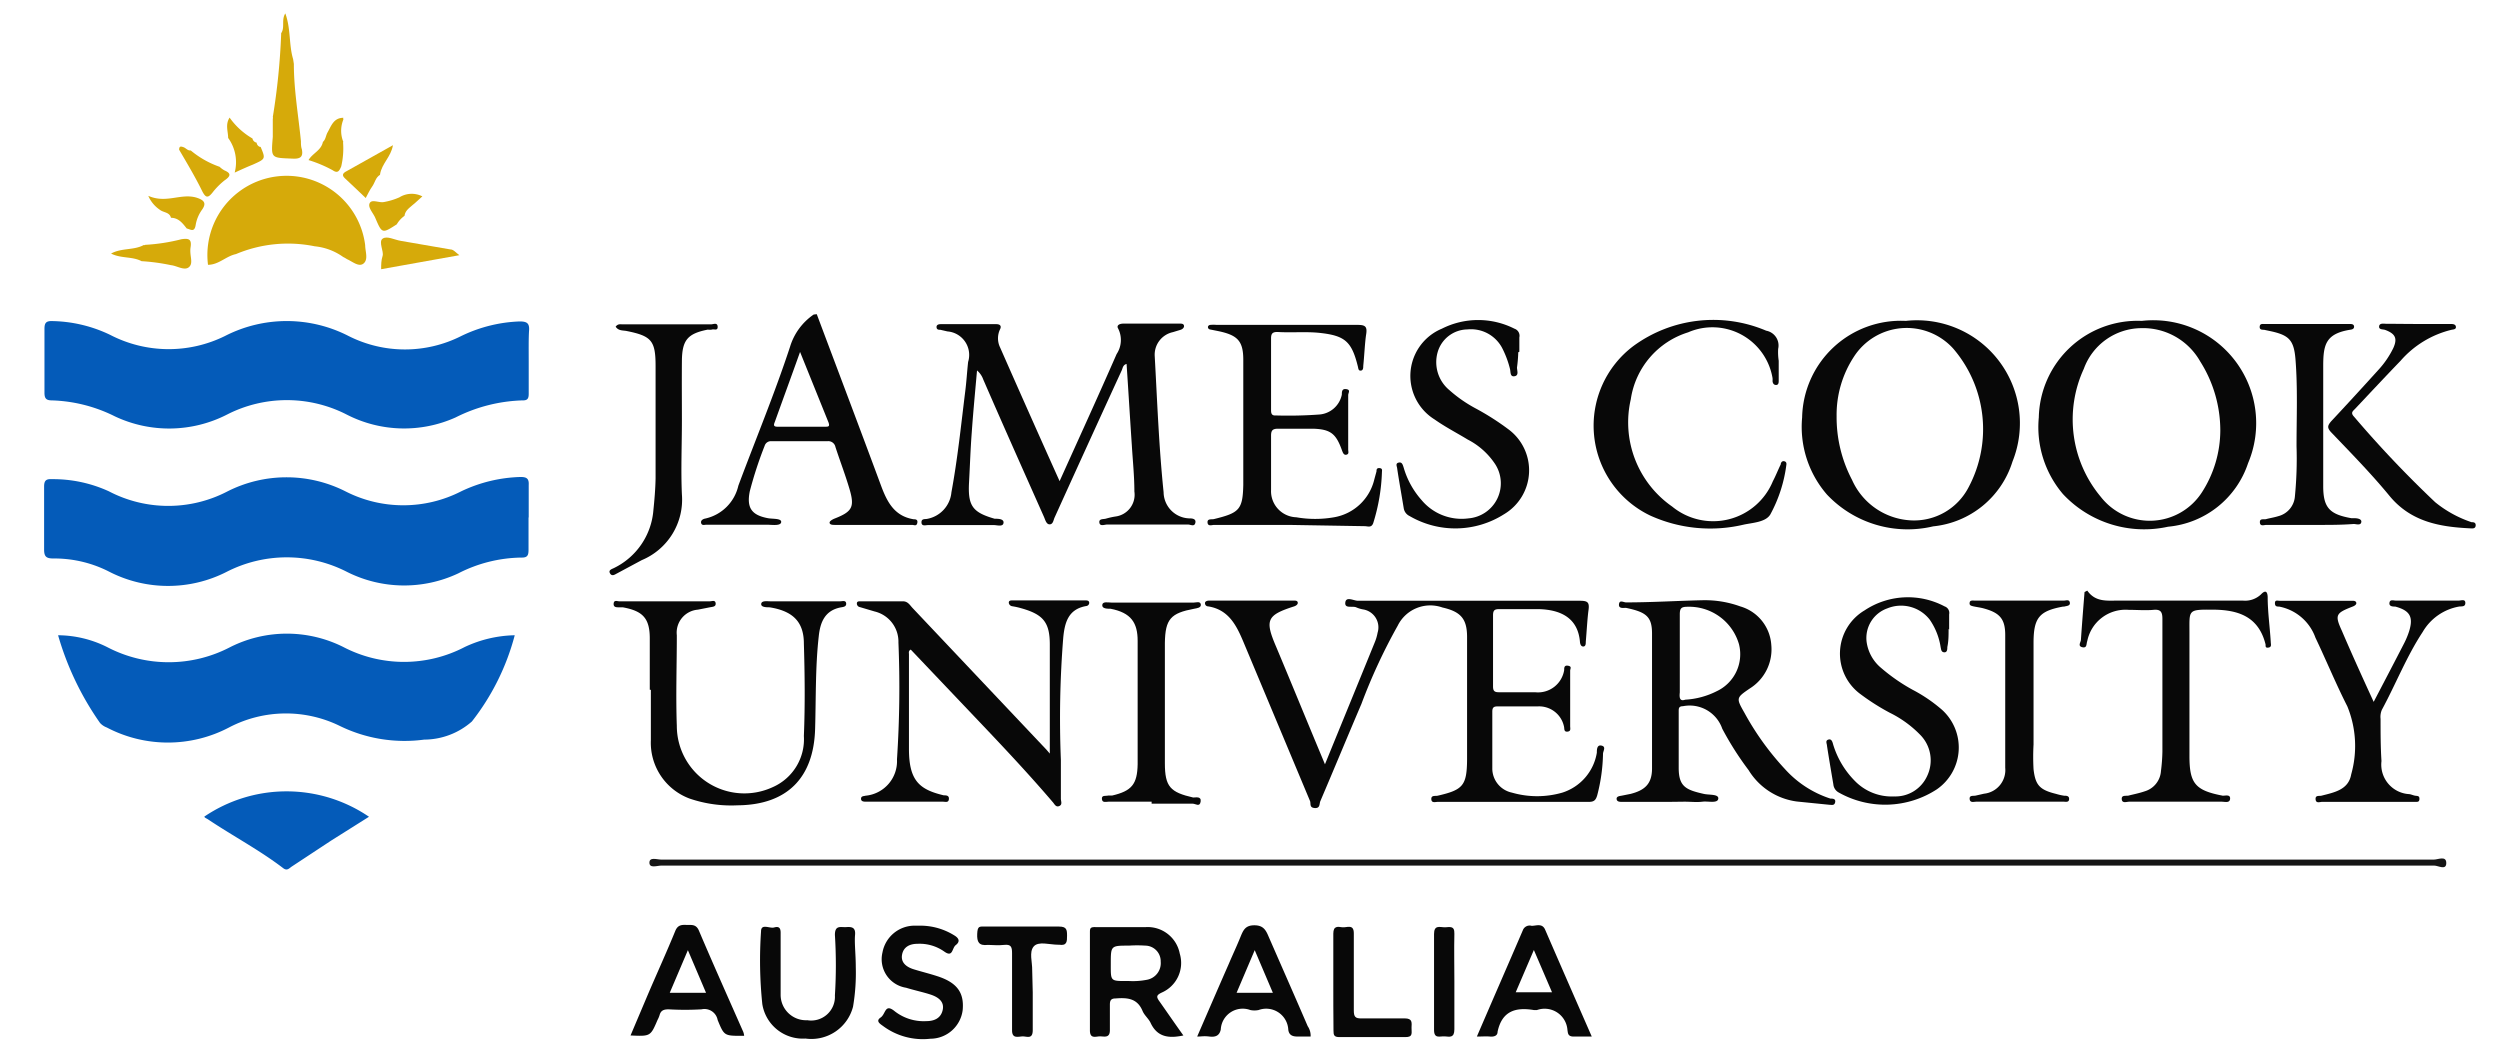
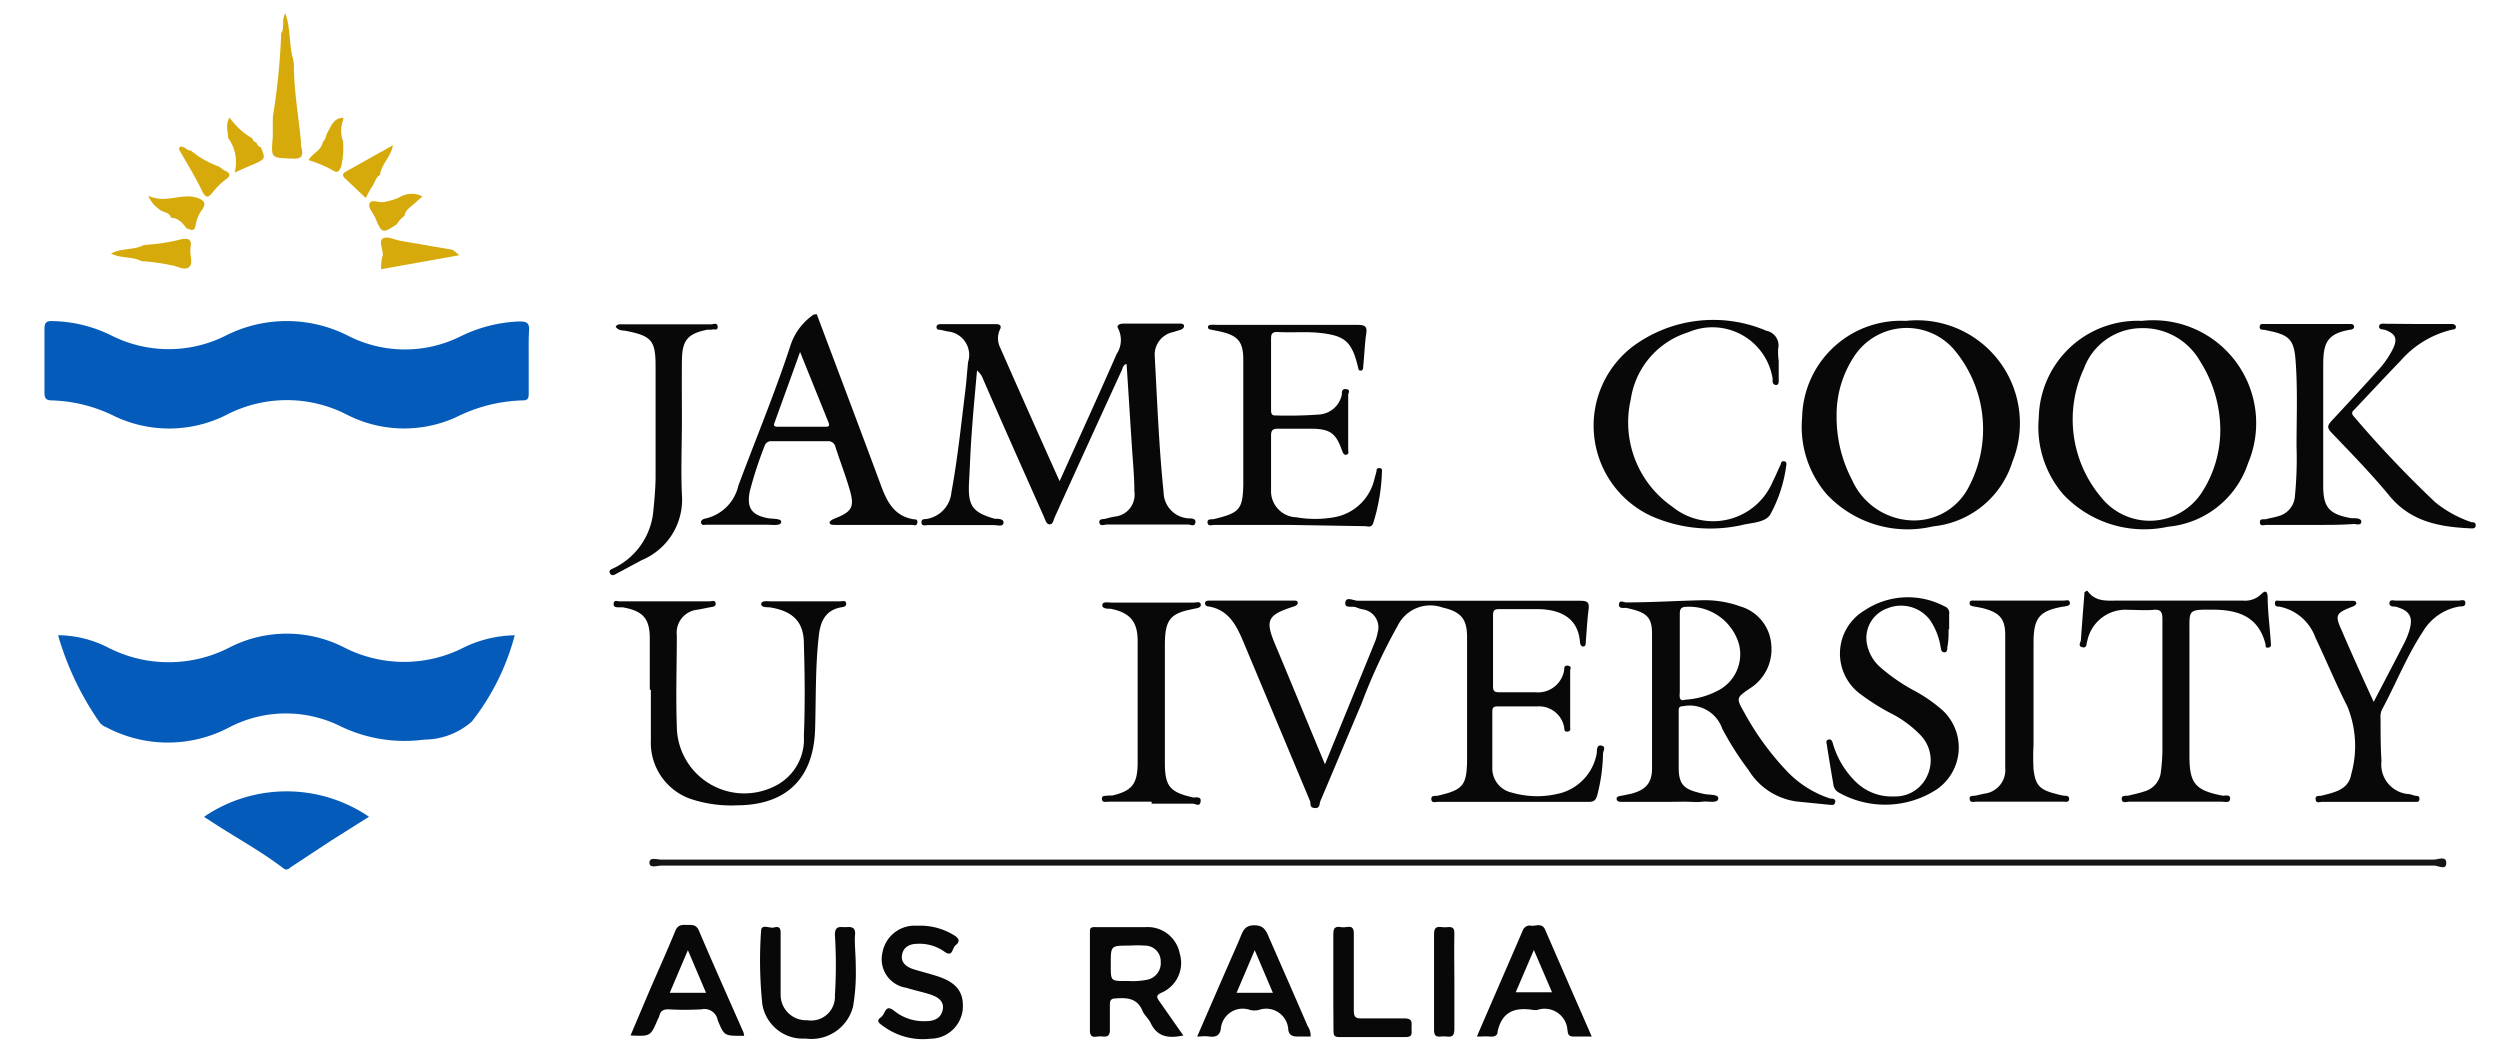
<svg xmlns="http://www.w3.org/2000/svg" id="Layer_1" data-name="Layer 1" viewBox="0 0 137.74 58.57">
  <defs>
    <style>
      .cls-1 {
        fill: #045bb9;
      }

      .cls-2 {
        fill: #080808;
      }

      .cls-3 {
        fill: #151515;
      }

      .cls-4 {
        fill: #d6aa0a;
      }
    </style>
  </defs>
  <g>
    <path class="cls-1" d="M29.13,19.89c0,.6,0,1.2,0,1.81,0,.26-.07.37-.35.36A8.73,8.73,0,0,0,25.1,23a6.92,6.92,0,0,1-6-.16,7.23,7.23,0,0,0-6.59,0,7,7,0,0,1-6.18.1,8.29,8.29,0,0,0-3.47-.88c-.33,0-.41-.12-.41-.43,0-1.17,0-2.34,0-3.51,0-.3.07-.44.41-.43a7.64,7.64,0,0,1,3.21.76,7,7,0,0,0,6.33.06,7.45,7.45,0,0,1,6.8,0,6.88,6.88,0,0,0,6.22,0,8,8,0,0,1,3.21-.8c.39,0,.55.09.52.5S29.13,19.32,29.13,19.89Z" />
-     <path class="cls-1" d="M29.12,28.54c0,.58,0,1.17,0,1.75,0,.31-.06.44-.4.43a7.82,7.82,0,0,0-3.47.87,7,7,0,0,1-6.13-.08,7.27,7.27,0,0,0-6.64,0,7.1,7.1,0,0,1-6.44,0,6.62,6.62,0,0,0-3.1-.74c-.4,0-.51-.11-.51-.5,0-1.15,0-2.3,0-3.46,0-.31.09-.43.42-.41A7.38,7.38,0,0,1,6,27.07a7.06,7.06,0,0,0,6.54,0,7.2,7.2,0,0,1,6.49,0,7,7,0,0,0,6.38,0,8.06,8.06,0,0,1,3.27-.79c.33,0,.47.08.45.44,0,.58,0,1.17,0,1.76Z" />
    <path class="cls-1" d="M28.36,35A13.08,13.08,0,0,1,26,39.75a4,4,0,0,1-2.63,1A8.12,8.12,0,0,1,18.73,40a6.75,6.75,0,0,0-6.11.08,7.24,7.24,0,0,1-6.74,0,.94.94,0,0,1-.37-.25A16.18,16.18,0,0,1,3.2,35a6.11,6.11,0,0,1,2.7.65,7.31,7.31,0,0,0,6.79,0,6.94,6.94,0,0,1,6.23,0,7.23,7.23,0,0,0,6.68,0A6.74,6.74,0,0,1,28.36,35Z" />
    <path class="cls-2" d="M73,42.11c.95-2.33,1.85-4.52,2.74-6.71a2.57,2.57,0,0,0,.16-.54,1,1,0,0,0-.78-1.28,1.66,1.66,0,0,1-.38-.11c-.21-.11-.66.09-.62-.27s.46-.1.7-.1c4.08,0,8.16,0,12.23,0,.43,0,.53.09.47.52s-.1,1.16-.15,1.74c0,.1,0,.25-.13.26s-.18-.13-.19-.24c-.1-1.29-1-1.79-2.29-1.82-.72,0-1.44,0-2.16,0-.27,0-.34.08-.34.35,0,1.3,0,2.61,0,3.91,0,.25.08.32.32.32.68,0,1.36,0,2,0a1.46,1.46,0,0,0,1.6-1.22c0-.13,0-.28.22-.24s.11.17.11.27q0,1.53,0,3.06c0,.12.06.28-.15.3s-.16-.17-.19-.28a1.4,1.4,0,0,0-1.45-1.11c-.73,0-1.47,0-2.21,0-.21,0-.29.06-.29.29,0,1,0,2.07,0,3.11a1.36,1.36,0,0,0,1.08,1.35,5,5,0,0,0,2.78,0,2.78,2.78,0,0,0,1.9-2.2c0-.16,0-.45.26-.39s.09.29.08.44A9.68,9.68,0,0,1,88,43.82c-.08.27-.18.36-.46.36H79.22c-.14,0-.35.08-.36-.15s.22-.16.35-.19c1.39-.32,1.61-.55,1.62-2,0-2.24,0-4.49,0-6.74,0-1-.34-1.4-1.36-1.63a2,2,0,0,0-2.46,1,31,31,0,0,0-2,4.31c-.76,1.78-1.5,3.57-2.26,5.35-.07.15,0,.41-.31.39s-.21-.24-.26-.38l-3.68-8.79c-.38-.9-.81-1.76-1.93-1.94-.1,0-.18-.07-.18-.18s.14-.14.24-.14h4.65c.09,0,.2,0,.22.1s-.08.18-.2.22c-1.5.48-1.62.75-1,2.2.81,1.93,1.6,3.86,2.4,5.78Z" />
    <path class="cls-2" d="M58.38,26.51c1.09-2.42,2.13-4.69,3.14-7a1.4,1.4,0,0,0,.09-1.4c-.12-.19.08-.28.28-.28H65c.1,0,.2,0,.23.1s-.06.2-.18.24l-.43.13a1.27,1.27,0,0,0-1,1.31c.14,2.51.23,5,.49,7.51a1.46,1.46,0,0,0,1.39,1.44c.14,0,.41,0,.36.24s-.26.1-.4.1H61c-.15,0-.4.12-.43-.11s.24-.17.38-.22a4.31,4.31,0,0,1,.49-.11,1.21,1.21,0,0,0,1.06-1.38c0-.85-.09-1.7-.14-2.54-.1-1.49-.19-3-.29-4.49-.2.06-.21.22-.26.34q-1.86,4.05-3.7,8.11c-.07.14-.08.38-.27.39s-.25-.25-.32-.41c-1.12-2.52-2.23-5-3.35-7.58a1.15,1.15,0,0,0-.34-.49c-.1,1.14-.21,2.27-.29,3.41-.07.92-.1,1.84-.15,2.76-.07,1.29.19,1.65,1.41,2,.18,0,.52,0,.49.23s-.35.12-.53.12c-1.21,0-2.42,0-3.63,0-.13,0-.35.08-.36-.14s.18-.18.3-.2a1.64,1.64,0,0,0,1.35-1.47c.34-1.84.53-3.7.76-5.55.07-.54.1-1.09.16-1.63a1.3,1.3,0,0,0-1.14-1.68l-.39-.09c-.09,0-.2,0-.21-.14s.12-.17.23-.17h3.06c.21,0,.3.1.21.28a1.15,1.15,0,0,0,0,1C56.17,21.57,57.25,24,58.38,26.51Z" />
    <path class="cls-3" d="M85.3,47.69H36.44c-.23,0-.66.17-.66-.16s.42-.17.65-.17H134.1c.23,0,.68-.23.68.19s-.44.14-.67.14Z" />
    <path class="cls-2" d="M99.29,23A5.44,5.44,0,0,1,105,17.68a5.67,5.67,0,0,1,5.88,7.75A5.11,5.11,0,0,1,106.51,29a6.11,6.11,0,0,1-5.85-1.75A5.69,5.69,0,0,1,99.29,23Zm1.9-.09a7.42,7.42,0,0,0,.85,3.53,3.76,3.76,0,0,0,3.23,2.23,3.38,3.38,0,0,0,3.2-1.84,6.81,6.81,0,0,0-.86-7.63,3.46,3.46,0,0,0-5.47.46A5.83,5.83,0,0,0,101.19,22.93Z" />
    <path class="cls-2" d="M112.33,23A5.44,5.44,0,0,1,118,17.68a5.67,5.67,0,0,1,5.86,7.84,5.14,5.14,0,0,1-4.41,3.5,6.12,6.12,0,0,1-5.79-1.8A5.69,5.69,0,0,1,112.33,23Zm10,.71a7.11,7.11,0,0,0-1.11-3.8,3.62,3.62,0,0,0-3.28-1.83,3.4,3.4,0,0,0-3.13,2.24,6.65,6.65,0,0,0,.94,7.06,3.42,3.42,0,0,0,5.57-.26A6.33,6.33,0,0,0,122.33,23.74Z" />
    <path class="cls-2" d="M91.93,44.18H89.38c-.13,0-.29,0-.31-.15s.15-.17.27-.19l.5-.1c.79-.2,1.17-.56,1.18-1.37q0-3.73,0-7.47c0-.94-.34-1.18-1.44-1.41-.13,0-.41.06-.38-.2s.25-.1.39-.1c1.41,0,2.83-.09,4.24-.12a5.7,5.7,0,0,1,2.05.34,2.37,2.37,0,0,1,1.71,2.11,2.54,2.54,0,0,1-1.18,2.41c-.76.52-.76.53-.3,1.34a15.27,15.27,0,0,0,2.24,3.11A5.76,5.76,0,0,0,100.85,44c.12,0,.3,0,.26.2s-.2.14-.32.14L99,44.16a3.68,3.68,0,0,1-2.66-1.73,16.91,16.91,0,0,1-1.45-2.28,1.9,1.9,0,0,0-2.17-1.24c-.24,0-.23.14-.23.29,0,1,0,2.08,0,3.11s.4,1.21,1.38,1.43c.29.07.84,0,.8.27s-.56.12-.87.16-.64,0-1,0Zm.92-5.63a4.39,4.39,0,0,0,1.74-.47,2.25,2.25,0,0,0,1.22-2.59A2.86,2.86,0,0,0,93,33.43c-.35,0-.45.06-.45.42,0,1.43,0,2.86,0,4.3C92.52,38.43,92.54,38.66,92.85,38.55Z" />
-     <path class="cls-2" d="M50.18,35.79c-.14.07-.1.18-.1.26,0,1.74,0,3.47,0,5.21s.56,2.24,1.92,2.56c.13,0,.3,0,.28.21s-.2.14-.32.14H47.73c-.12,0-.29,0-.29-.16s.15-.14.25-.17a1.91,1.91,0,0,0,1.73-2,60.13,60.13,0,0,0,.08-6.44,1.71,1.71,0,0,0-1.31-1.71l-.81-.24a.2.2,0,0,1-.17-.2c0-.13.12-.12.21-.12h2.33c.27,0,.38.21.53.37l7.38,7.81.18.21V36.7c0-.4,0-.8,0-1.19,0-1.23-.37-1.66-1.58-2a4,4,0,0,0-.5-.11.22.22,0,0,1-.18-.19c0-.13.11-.13.21-.13h4c.09,0,.2,0,.22.11a.18.18,0,0,1-.16.2c-1,.17-1.19.92-1.27,1.75a55.83,55.83,0,0,0-.13,6.72c0,.72,0,1.43,0,2.15,0,.13.1.32-.09.4s-.26-.11-.36-.22c-1.22-1.43-2.51-2.81-3.81-4.18Z" />
    <path class="cls-2" d="M71,28.92H66.9c-.13,0-.35.1-.37-.13s.23-.16.35-.19c1.39-.34,1.59-.51,1.62-1.88,0-2.3,0-4.6,0-6.9,0-1.06-.34-1.36-1.39-1.58l-.45-.09a.13.13,0,0,1-.1-.17.15.15,0,0,1,.13-.08,1.9,1.9,0,0,1,.34,0c2.58,0,5.17,0,7.76,0,.42,0,.55.08.48.52s-.1,1.16-.16,1.74c0,.1,0,.25-.14.26s-.13-.14-.16-.24c-.34-1.37-.71-1.69-2.11-1.84-.77-.08-1.55,0-2.32-.05-.28,0-.35.1-.35.36,0,1.3,0,2.6,0,3.91,0,.17,0,.35.26.33a23.43,23.43,0,0,0,2.37-.05,1.37,1.37,0,0,0,1.27-1.1c0-.15,0-.34.25-.3s.1.21.1.33v3c0,.1.06.24-.09.28s-.2-.1-.25-.23c-.33-.93-.63-1.17-1.6-1.2-.64,0-1.28,0-1.92,0-.3,0-.39.09-.39.38,0,1,0,2,0,3a1.44,1.44,0,0,0,1.39,1.5,6.05,6.05,0,0,0,2.08,0,2.76,2.76,0,0,0,2.22-2.09l.12-.44c0-.08,0-.19.16-.18s.15.1.14.2a10.49,10.49,0,0,1-.48,2.83c-.1.28-.31.17-.47.17Z" />
    <path class="cls-2" d="M35.8,38c0-.95,0-1.89,0-2.83,0-1.11-.39-1.51-1.49-1.71l-.22,0c-.13,0-.3,0-.28-.21s.2-.12.31-.12h3.8c.4,0,.79,0,1.19,0,.11,0,.3-.09.32.11s-.18.19-.32.22l-.66.13A1.27,1.27,0,0,0,37.29,35c0,1.66-.06,3.32,0,5a3.72,3.72,0,0,0,5.28,3.37,2.88,2.88,0,0,0,1.72-2.82c.07-1.7.05-3.4,0-5.09,0-1.22-.63-1.8-1.89-2-.17,0-.48,0-.46-.19s.33-.14.5-.14c1.29,0,2.57,0,3.85,0,.12,0,.31-.07.33.11s-.14.2-.27.22c-.9.16-1.16.82-1.24,1.6-.19,1.68-.15,3.38-.2,5.08-.07,2.72-1.55,4.21-4.28,4.23A7.11,7.11,0,0,1,38,44a3.28,3.28,0,0,1-2.14-3.22c0-.92,0-1.85,0-2.77Z" />
    <path class="cls-2" d="M45,17.31c1.19,3.17,2.38,6.31,3.55,9.47.33.88.73,1.66,1.79,1.83.09,0,.24,0,.2.2s-.18.11-.28.11H46c-.11,0-.26,0-.29-.1s.14-.19.25-.24c1-.39,1.14-.64.84-1.65-.23-.78-.52-1.53-.77-2.3a.4.4,0,0,0-.45-.32q-1.53,0-3.06,0a.36.36,0,0,0-.39.25,21.64,21.64,0,0,0-.82,2.51c-.18.9.09,1.31,1,1.48.26.05.76,0,.73.22s-.51.14-.78.14c-1.11,0-2.23,0-3.34,0-.1,0-.25.06-.29-.09s.11-.23.23-.25a2.4,2.4,0,0,0,1.82-1.81c.95-2.55,2-5.07,2.85-7.66a3.32,3.32,0,0,1,1.3-1.77Zm-.92,2.08c-.48,1.35-.93,2.57-1.37,3.8-.06.17-.16.33.15.32h2.61c.16,0,.26,0,.18-.23Z" />
    <path class="cls-2" d="M98,19.88c0,.36,0,.72,0,1.08,0,.1,0,.24-.13.25s-.2-.08-.21-.22a.88.88,0,0,0,0-.16,3.36,3.36,0,0,0-4.65-2.52A4.56,4.56,0,0,0,89.85,22a5.65,5.65,0,0,0,2.28,5.91,3.56,3.56,0,0,0,5.55-1.4c.16-.3.28-.62.43-.92,0-.08.06-.2.18-.18s.15.1.13.21a7.76,7.76,0,0,1-.88,2.72c-.26.44-1,.46-1.49.57a8,8,0,0,1-5.14-.51A5.49,5.49,0,0,1,90,19.06a7.45,7.45,0,0,1,7.31-.84.83.83,0,0,1,.66,1A3.21,3.21,0,0,0,98,19.88Z" />
-     <path class="cls-4" d="M18.91,14.16a3.25,3.25,0,0,0-1.57-.59A7.38,7.38,0,0,0,13,14c-.54.11-.95.59-1.54.59a4.36,4.36,0,1,1,8.66-1.08c0,.33.18.77-.08,1s-.62-.1-.92-.23A1.74,1.74,0,0,0,18.91,14.16Z" />
    <path class="cls-2" d="M107.36,34.65c0,.34,0,.68-.07,1,0,.11,0,.3-.17.29s-.17-.16-.2-.29a3.61,3.61,0,0,0-.6-1.51,2,2,0,0,0-2.34-.62,1.73,1.73,0,0,0-1.14,1.82,2.26,2.26,0,0,0,.79,1.45A10.08,10.08,0,0,0,105.37,38,8.4,8.4,0,0,1,107,39.11a2.8,2.8,0,0,1-.29,4.38,5.21,5.21,0,0,1-5.41.17.57.57,0,0,1-.29-.45c-.12-.7-.24-1.41-.35-2.12,0-.11-.11-.28.07-.34s.23.12.27.27A4.83,4.83,0,0,0,102.17,43a2.83,2.83,0,0,0,2.19.88,1.92,1.92,0,0,0,1.82-1.13,2,2,0,0,0-.38-2.26,6.08,6.08,0,0,0-1.68-1.22,12.3,12.3,0,0,1-1.58-1,2.77,2.77,0,0,1,.19-4.64,4.31,4.31,0,0,1,4.41-.22.38.38,0,0,1,.25.44c0,.28,0,.56,0,.84Z" />
-     <path class="cls-2" d="M83.65,19.41a7.71,7.71,0,0,1-.07.84c0,.17.12.44-.14.48s-.2-.26-.25-.42a5.24,5.24,0,0,0-.44-1.16,1.94,1.94,0,0,0-1.9-1,1.73,1.73,0,0,0-1.64,1.25,2,2,0,0,0,.64,2.09,7.49,7.49,0,0,0,1.43,1,14.2,14.2,0,0,1,1.81,1.15,2.81,2.81,0,0,1-.22,4.69,5,5,0,0,1-5.21.1.57.57,0,0,1-.32-.43c-.12-.73-.25-1.45-.36-2.18,0-.1-.12-.28.07-.33s.23.1.28.25a4.63,4.63,0,0,0,1,1.82,2.87,2.87,0,0,0,2.58,1,1.94,1.94,0,0,0,1.46-3,4,4,0,0,0-1.5-1.34c-.61-.37-1.25-.7-1.83-1.11a2.82,2.82,0,0,1,.4-5,4.43,4.43,0,0,1,4,0,.41.41,0,0,1,.27.48c0,.26,0,.53,0,.79Z" />
    <path class="cls-2" d="M130.78,38.67c.6-1.15,1.15-2.2,1.69-3.25a4.39,4.39,0,0,0,.26-.63c.25-.8.05-1.15-.76-1.37-.13,0-.35,0-.32-.21s.24-.11.37-.12c1.15,0,2.3,0,3.45,0,.13,0,.36-.1.36.13s-.21.18-.35.2a2.9,2.9,0,0,0-2,1.4c-.89,1.35-1.48,2.87-2.25,4.29a1,1,0,0,0-.07.5c0,.77,0,1.54.05,2.32a1.63,1.63,0,0,0,1.48,1.82c.13,0,.25.07.38.09s.24,0,.23.19-.15.14-.26.15h-5.1c-.13,0-.34.1-.36-.14s.19-.17.32-.2c.7-.18,1.49-.32,1.64-1.17a5.76,5.76,0,0,0-.21-3.75c-.63-1.24-1.16-2.53-1.76-3.79a2.65,2.65,0,0,0-2-1.71c-.12,0-.23,0-.23-.19s.15-.13.25-.13h4c.08,0,.2,0,.23.1s-.09.18-.2.22c-.92.36-1,.45-.59,1.34C129.56,36,130.16,37.32,130.78,38.67Z" />
    <path class="cls-2" d="M115,32.54c.45.64,1.08.55,1.71.55,2.28,0,4.57,0,6.86,0a1.27,1.27,0,0,0,1-.34c.19-.2.35-.24.37.13,0,.83.12,1.66.17,2.49,0,.12.07.28-.13.31s-.14-.11-.16-.19c-.38-1.5-1.47-1.89-2.88-1.9s-1.31,0-1.31,1.26v6.8c0,1.52.32,1.9,1.84,2.19.15,0,.42-.08.4.17s-.29.16-.46.16h-5.1c-.14,0-.39.11-.41-.14s.25-.16.39-.2.59-.13.87-.23a1.25,1.25,0,0,0,.9-1.12,9.63,9.63,0,0,0,.08-1.07c0-2.44,0-4.87,0-7.31,0-.38-.09-.54-.5-.5s-.91,0-1.36,0A2.15,2.15,0,0,0,115,35.32c-.06.15,0,.4-.27.34s-.09-.27-.08-.4c.06-.88.13-1.76.2-2.64Z" />
    <path class="cls-2" d="M33.92,18c.12-.17.26-.13.39-.13h4.87c.12,0,.35-.12.36.13s-.21.11-.32.16a.71.71,0,0,1-.22,0c-1.12.22-1.42.58-1.43,1.73s0,2.18,0,3.28c0,1.36-.06,2.72,0,4.07a3.61,3.61,0,0,1-2.21,3.62L34,31.59c-.12.06-.28.19-.39,0s.12-.24.23-.3A3.88,3.88,0,0,0,36,28.1c.06-.58.11-1.17.12-1.75,0-2.06,0-4.11,0-6.17,0-1.42-.22-1.67-1.63-1.95C34.28,18.2,34.07,18.22,33.92,18Z" />
    <path class="cls-1" d="M20.33,45l-2.08,1.31-2.17,1.43c-.15.1-.26.26-.48.09-1.31-1-2.77-1.77-4.13-2.68-.09-.06-.21-.1-.21-.16A8.07,8.07,0,0,1,20.33,45Z" />
    <path class="cls-2" d="M63.45,44.17H61.07c-.13,0-.34.08-.36-.15s.22-.15.35-.19l.22,0c1.07-.25,1.38-.62,1.4-1.72,0-1.27,0-2.53,0-3.8,0-1,0-2,0-3s-.36-1.55-1.49-1.77c-.18,0-.48,0-.46-.21s.33-.13.51-.13c1.51,0,3,0,4.53,0,.13,0,.36-.09.39.1s-.22.21-.37.24c-1.28.24-1.59.56-1.61,1.88q0,3.31,0,6.63c0,1.3.3,1.6,1.56,1.89.15,0,.46-.08.41.23s-.28.11-.43.11H63.45Z" />
    <path class="cls-2" d="M111.33,33.09h2.38c.12,0,.3-.08.33.11s-.18.18-.31.22h-.06c-1.31.24-1.63.61-1.63,2,0,1.86,0,3.73,0,5.6a12.37,12.37,0,0,0,0,1.36c.1.89.35,1.14,1.24,1.36a3.13,3.13,0,0,0,.44.1c.12,0,.29,0,.28.19s-.19.14-.3.14h-4.82c-.13,0-.34.08-.36-.15s.22-.15.35-.19l.44-.1a1.31,1.31,0,0,0,1.17-1.43c0-2.44,0-4.87,0-7.31,0-.9-.31-1.23-1.19-1.47-.18-.05-.37-.07-.55-.11s-.24-.07-.22-.21.17-.11.27-.11Z" />
    <path class="cls-2" d="M127.31,28.92h-2.44c-.13,0-.35.1-.36-.14s.22-.14.35-.18.44-.09.66-.16a1.22,1.22,0,0,0,.92-1.09,21.31,21.31,0,0,0,.09-2.77c0-1.6.07-3.21-.06-4.81-.09-1.05-.37-1.31-1.4-1.53l-.33-.07c-.11,0-.25,0-.24-.17s.14-.15.24-.15h4.71c.1,0,.24,0,.25.14s-.13.17-.23.18c-1.34.22-1.47.83-1.47,2q0,3.3,0,6.62c0,1.19.36,1.55,1.55,1.76.05,0,.12,0,.16,0s.42,0,.39.21-.28.11-.42.11C128.89,28.93,128.1,28.92,127.31,28.92Z" />
    <path class="cls-2" d="M133.19,17.85H135c.12,0,.29,0,.31.15s-.14.15-.24.17a5.41,5.41,0,0,0-2.81,1.71c-.84.87-1.66,1.75-2.49,2.63-.12.13-.29.22-.07.45a60.25,60.25,0,0,0,4.47,4.71,6.36,6.36,0,0,0,2,1.1c.09,0,.24,0,.23.18s-.16.17-.3.16c-1.71-.08-3.31-.37-4.49-1.84-1-1.21-2.1-2.33-3.18-3.46-.24-.26-.17-.38,0-.59.87-.93,1.74-1.88,2.6-2.83a5,5,0,0,0,.83-1.21c.24-.53.12-.79-.44-1-.12-.05-.36,0-.34-.2s.27-.14.41-.14C132.05,17.84,132.62,17.85,133.19,17.85Z" />
    <path class="cls-2" d="M65.2,57.05c-.8.17-1.44.1-1.81-.7-.11-.23-.34-.41-.44-.65-.29-.7-.84-.74-1.48-.69-.25,0-.32.1-.32.34,0,.47,0,.94,0,1.41s-.34.33-.57.34-.53.14-.53-.33c0-1.79,0-3.58,0-5.37,0-.24,0-.33.31-.32.92,0,1.85,0,2.77,0A1.8,1.8,0,0,1,65,52.54a1.78,1.78,0,0,1-1,2.15c-.29.14-.3.23-.12.48C64.31,55.78,64.74,56.41,65.2,57.05Zm-3-3a4,4,0,0,0,1-.07.93.93,0,0,0,.75-1,.86.86,0,0,0-.85-.88,6.78,6.78,0,0,0-.9,0c-1,0-1,0-1,1S61.16,54.05,62.21,54.05Z" />
    <path class="cls-2" d="M47.15,53.27A11.15,11.15,0,0,1,47,55.46a2.37,2.37,0,0,1-2.62,1.76A2.26,2.26,0,0,1,42,55.32a23.36,23.36,0,0,1-.07-4c0-.46.47-.15.72-.22s.37,0,.36.33c0,.88,0,1.77,0,2.65,0,.25,0,.5,0,.74a1.4,1.4,0,0,0,1.47,1.39A1.31,1.31,0,0,0,46,54.84c.07-1.1.07-2.22,0-3.33,0-.56.33-.41.62-.43s.53,0,.49.43S47.15,52.6,47.15,53.27Z" />
    <path class="cls-2" d="M72.21,57.11c-.22,0-.44,0-.66,0s-.52,0-.57-.37a1.22,1.22,0,0,0-1.64-1.09,1.14,1.14,0,0,1-.45,0,1.21,1.21,0,0,0-1.63,1.07c-.07.34-.29.43-.62.39s-.41,0-.68,0c.59-1.36,1.16-2.68,1.74-4,.22-.52.45-1,.67-1.55.14-.33.26-.58.74-.58s.63.25.78.61c.72,1.65,1.45,3.3,2.16,4.95A.92.92,0,0,1,72.21,57.11ZM70.13,54.7l-1-2.35-1,2.35Z" />
    <path class="cls-2" d="M41,57.07l-.1,0c-1,0-1,0-1.36-.87a.74.74,0,0,0-.89-.59,15.61,15.61,0,0,1-1.81,0c-.27,0-.43.06-.5.32a1.45,1.45,0,0,1-.11.26c-.39.91-.39.91-1.49.86l1-2.36c.49-1.14,1-2.26,1.47-3.41.14-.33.36-.33.62-.32s.52-.06.68.32c.79,1.86,1.62,3.71,2.44,5.57A.9.9,0,0,1,41,57.07Zm-2.1-2.37-1-2.35-1,2.35Z" />
    <path class="cls-2" d="M81.37,57.11c.86-2,1.7-3.92,2.53-5.85a.4.4,0,0,1,.49-.25c.25,0,.58-.16.74.21.84,1.94,1.69,3.88,2.57,5.89-.37,0-.67,0-1,0s-.31-.2-.34-.36a1.26,1.26,0,0,0-1.68-1.1h-.17c-1-.17-1.76.05-2,1.2,0,.22-.2.28-.42.26S81.69,57.11,81.37,57.11Zm3.14-4.77-1,2.33h2Z" />
    <path class="cls-2" d="M50.73,51a3.55,3.55,0,0,1,1.87.55c.27.17.28.35.06.52s-.15.7-.63.36A2.35,2.35,0,0,0,50.55,52c-.41,0-.77.16-.85.6s.25.68.63.8.87.24,1.3.38c1.09.35,1.5.9,1.41,1.87a1.8,1.8,0,0,1-1.78,1.58,3.68,3.68,0,0,1-2.62-.71c-.17-.12-.4-.27-.12-.46s.23-.76.73-.38a2.59,2.59,0,0,0,1.79.58c.42,0,.8-.15.9-.62s-.27-.71-.66-.84-.91-.24-1.36-.38a1.59,1.59,0,0,1-1.3-1.94A1.8,1.8,0,0,1,50.39,51Z" />
-     <path class="cls-2" d="M56.9,54.67c0,.7,0,1.4,0,2.09,0,.53-.34.33-.57.34s-.58.15-.57-.35c0-1.42,0-2.83,0-4.24,0-.34-.06-.49-.43-.45s-.61,0-.9,0c-.5.06-.61-.16-.59-.61s.13-.4.44-.4c1.36,0,2.71,0,4.07,0,.42,0,.44.18.44.5s0,.57-.44.5h-.06c-.46,0-1.08-.21-1.34.1s-.07.86-.08,1.31Z" />
    <path class="cls-2" d="M73.46,54.1c0-.89,0-1.78,0-2.66,0-.45.26-.38.5-.35s.64-.21.63.35c0,1.41,0,2.82,0,4.23,0,.35.08.45.43.44.79,0,1.58,0,2.38,0,.43,0,.38.24.37.51s.11.53-.35.52c-1.21,0-2.41,0-3.62,0-.3,0-.33-.11-.33-.36C73.46,55.87,73.46,55,73.46,54.1Z" />
    <path class="cls-4" d="M16.19,3.52c0,1.43.25,2.84.39,4.26,0,.14,0,.3.05.44.09.44-.1.54-.51.52-1.2-.05-1.19,0-1.09-1.2,0-.32,0-.64,0-1a.1.1,0,0,0,0-.09,36.72,36.72,0,0,0,.46-4.55,0,0,0,0,0,0-.07c.22-.31,0-.73.23-1.09.31.85.19,1.72.43,2.52Z" />
    <path class="cls-2" d="M80.13,54.05c0,.89,0,1.78,0,2.66,0,.49-.26.41-.53.39s-.6.16-.59-.38c0-1.75,0-3.51,0-5.26,0-.5.3-.38.56-.37s.58-.14.56.36C80.11,52.32,80.13,53.19,80.13,54.05Z" />
    <path class="cls-4" d="M8,13.49a10.41,10.41,0,0,0,2-.31c.41-.06.57,0,.5.45s.17.85-.08,1.08-.67-.07-1-.1a10.89,10.89,0,0,0-1.62-.22h0c-.51-.27-1.14-.14-1.68-.42.58-.32,1.25-.17,1.8-.47A.08.08,0,0,0,8,13.49Z" />
    <path class="cls-4" d="M9.42,12c-.08-.32-.41-.28-.61-.44a1.77,1.77,0,0,1-.64-.77c1,.44,1.79-.16,2.66.1.43.14.56.31.29.68a2,2,0,0,0-.34.83c-.07.43-.29.23-.49.19C10.06,12.3,9.84,12,9.42,12Z" />
    <path class="cls-4" d="M14.35,8.07c.29.69.29.68-.42,1-.3.12-.61.26-1,.44a2.27,2.27,0,0,0-.36-1.91c0-.36-.17-.73.08-1.12a4,4,0,0,0,1.26,1.15.29.29,0,0,0,.23.23h0a.27.27,0,0,0,.21.24Z" />
    <path class="cls-4" d="M22.29,11.89a1.49,1.49,0,0,0-.43.47h0c-.81.52-.81.52-1.19-.37-.12-.27-.42-.57-.3-.8s.52,0,.79-.06a3.63,3.63,0,0,0,.85-.26,1.28,1.28,0,0,1,1.26-.05l-.42.38-.11.09c-.19.17-.41.31-.45.59Z" />
    <path class="cls-4" d="M18.9,7.83a4.31,4.31,0,0,1-.1,1.34c-.1.23-.18.41-.47.21A7,7,0,0,0,17,8.82c.22-.38.7-.53.79-1h0c.16-.14.16-.36.26-.53.2-.35.33-.8.87-.8a.1.1,0,0,0,0,.09,1.64,1.64,0,0,0,0,1.25Z" />
    <path class="cls-4" d="M21,14.83c0-.24,0-.49.08-.73s-.24-.78,0-.95.64.06,1,.12l2.72.47c.19,0,.29.16.51.32l-4.3.77,0,0Z" />
    <path class="cls-4" d="M9.87,8.25c0-.21.1-.19.24-.14s.23.2.4.18a5.11,5.11,0,0,0,1.59.9,1.26,1.26,0,0,0,.27.2c.38.16.34.32,0,.55a3.92,3.92,0,0,0-.67.68c-.25.31-.37.27-.55-.07C10.77,9.77,10.31,9,9.87,8.25Z" />
    <path class="cls-4" d="M20.94,9.63c-.25.15-.28.43-.43.64s-.24.42-.36.64c-.4-.38-.77-.74-1.15-1.09-.18-.17-.11-.28.08-.38L21.65,8c-.11.65-.61,1-.71,1.6Z" />
  </g>
</svg>